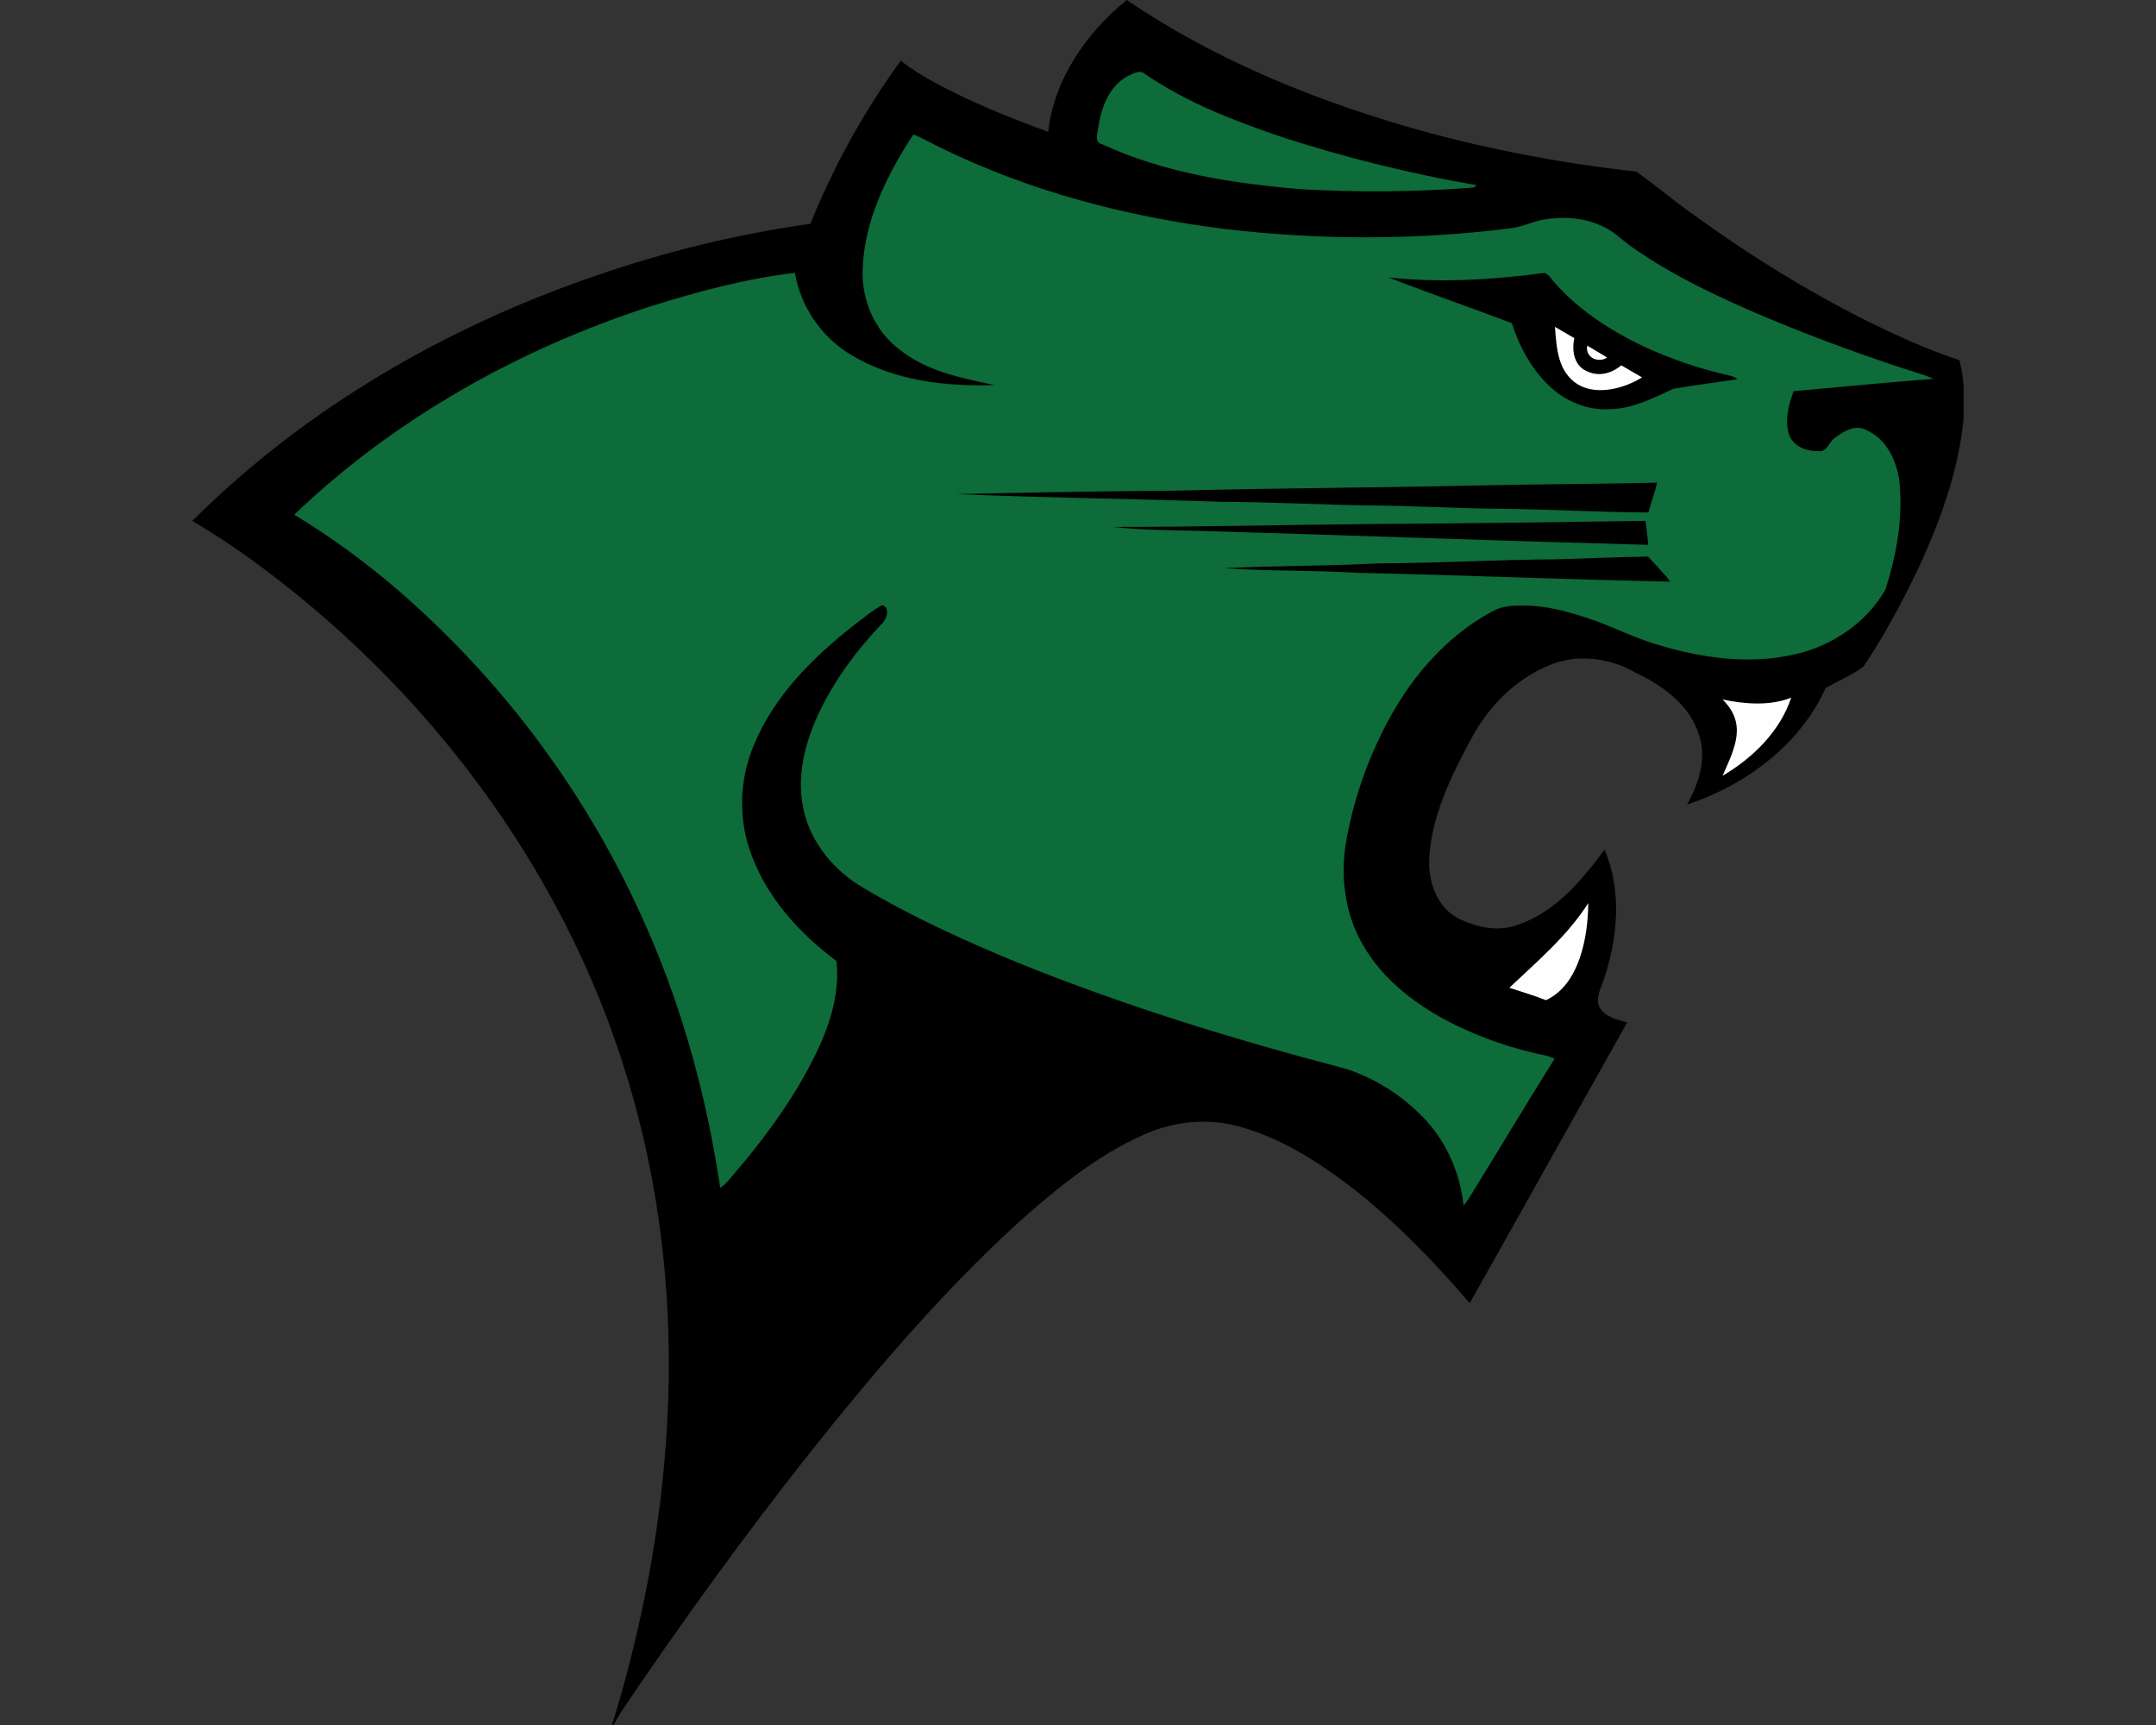
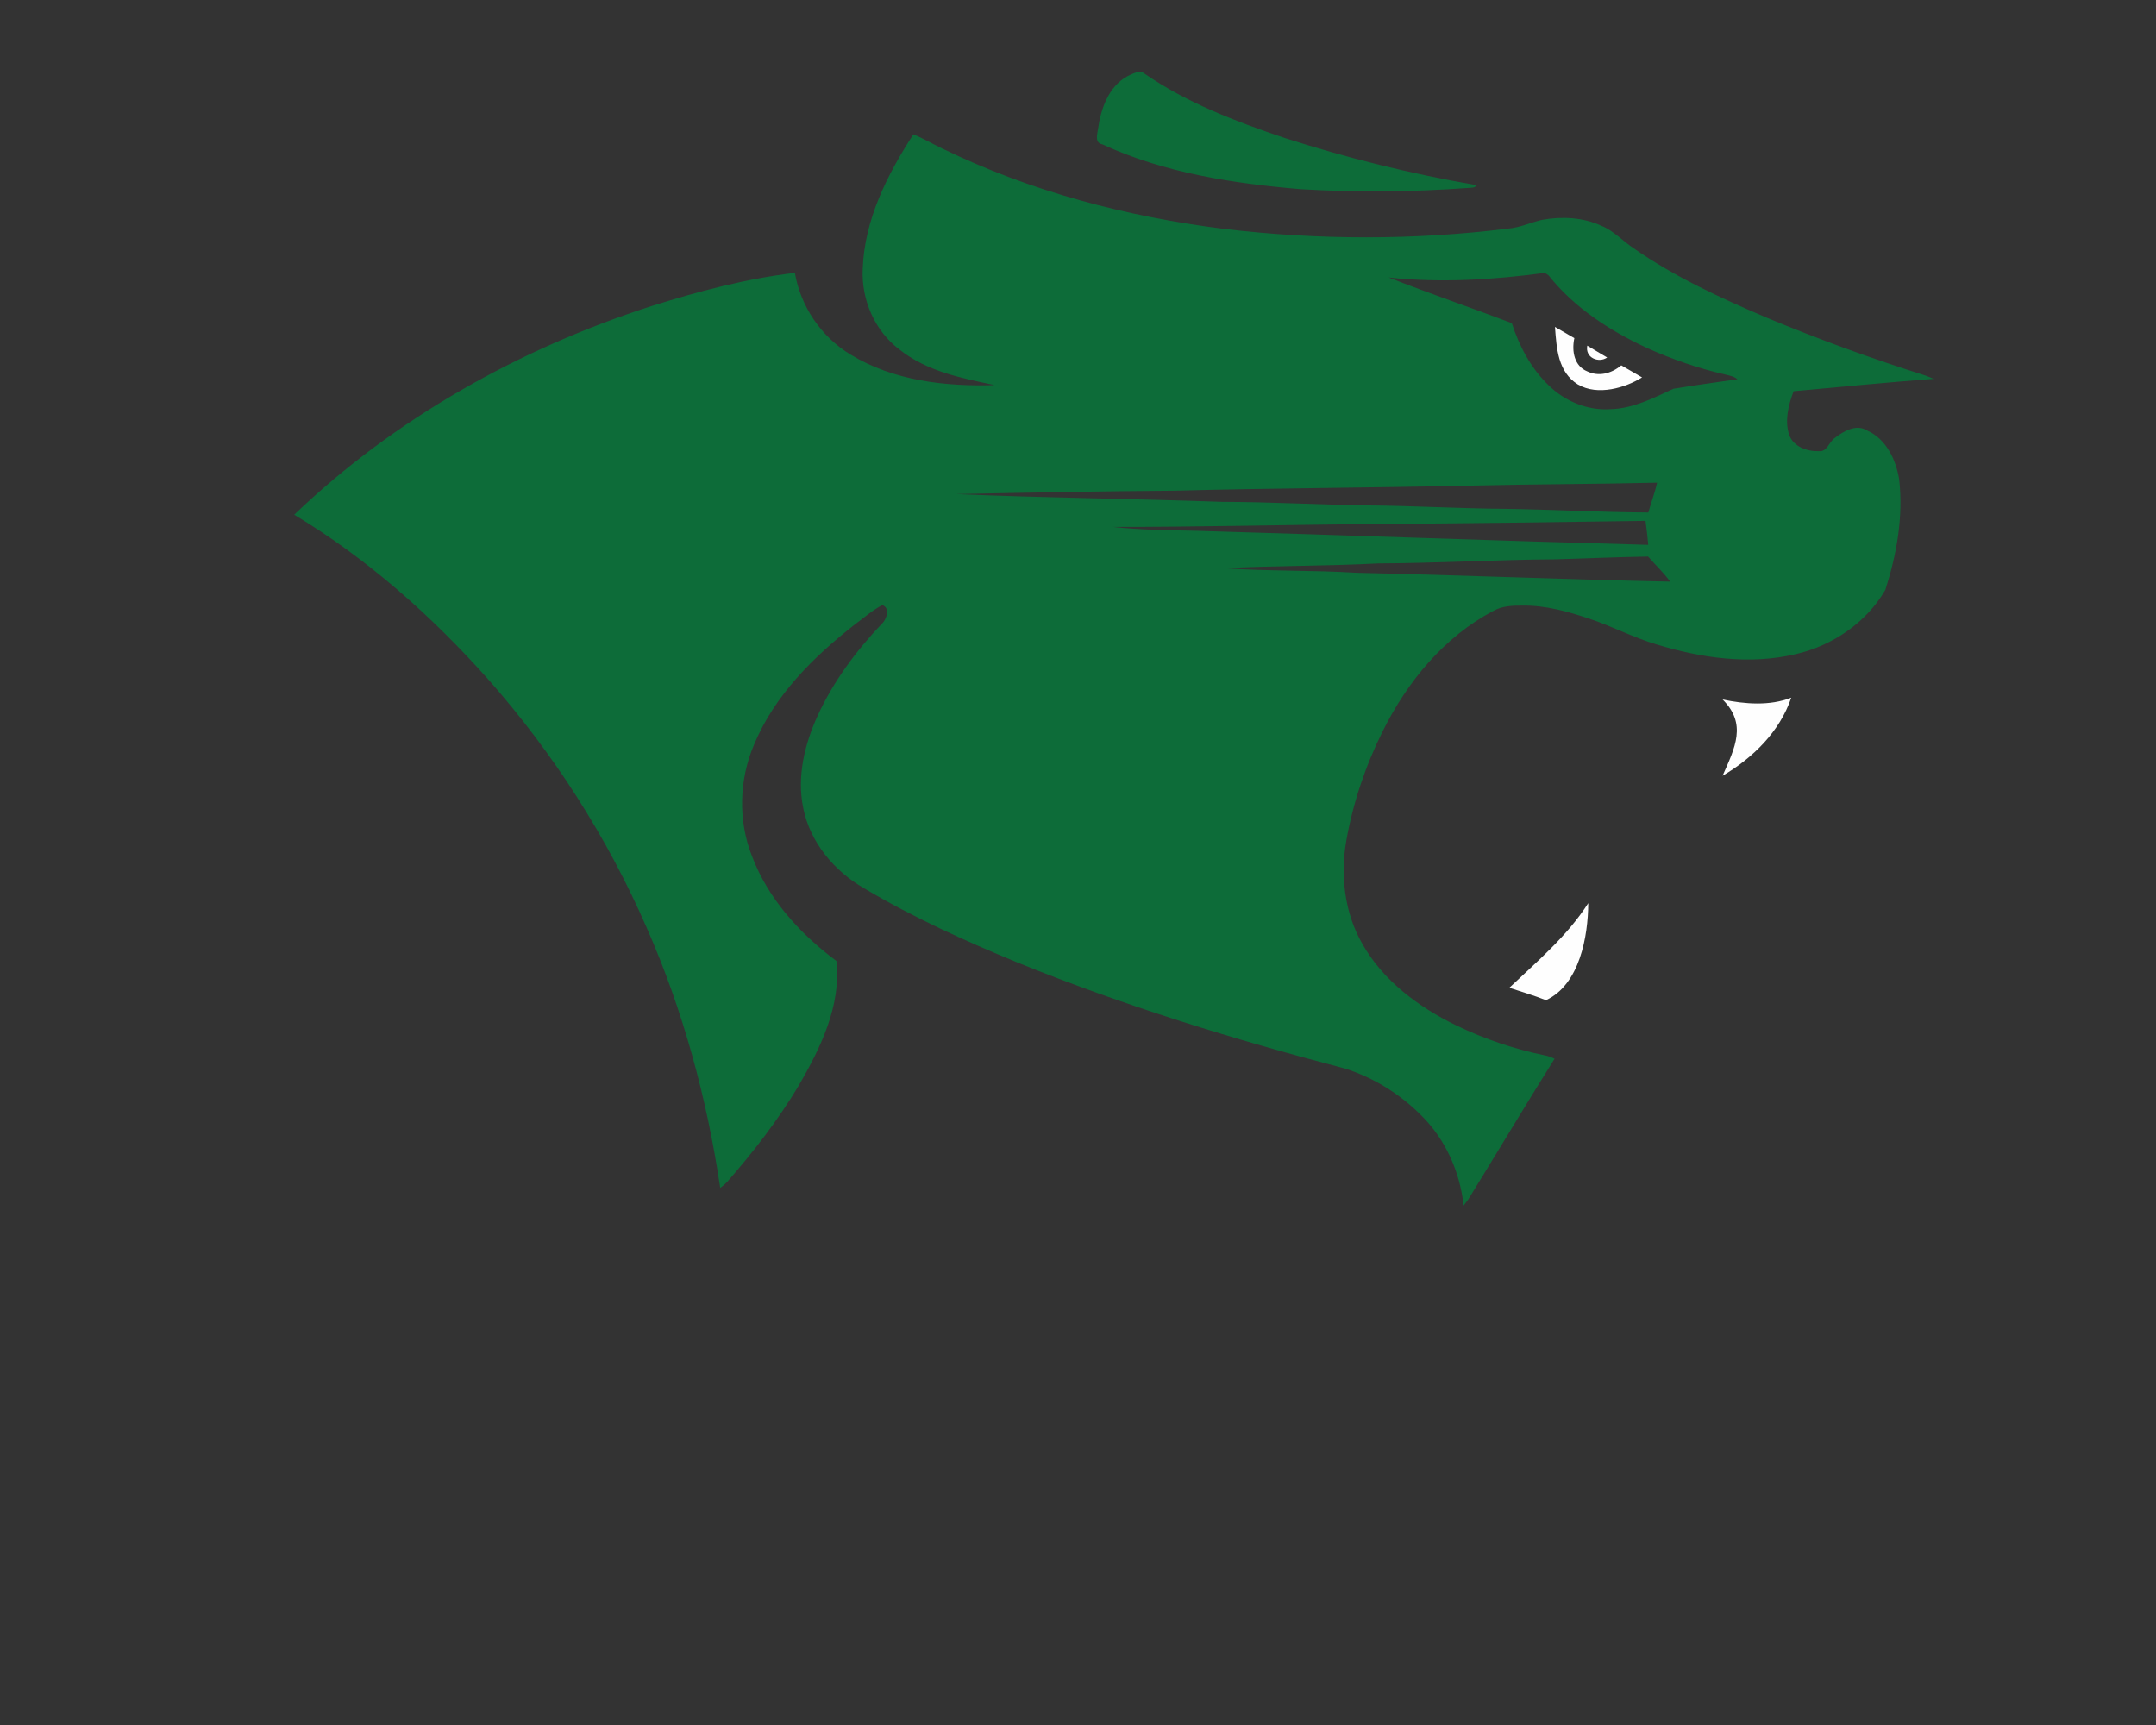
<svg xmlns="http://www.w3.org/2000/svg" xml:space="preserve" width="2000px" height="1600px" version="1.1" style="shape-rendering:geometricPrecision; text-rendering:geometricPrecision; image-rendering:optimizeQuality; fill-rule:evenodd; clip-rule:evenodd" viewBox="0 0 2000 1600">
  <rect x="0" y="0" width="2000" height="1600" fill="#333333" stroke="none" />
  <defs>
    <style type="text/css">
   
    .fil0 {fill:black;fill-rule:nonzero}
    .fil2 {fill:#0D6C39;fill-rule:nonzero}
    .fil1 {fill:#FEFEFE;fill-rule:nonzero}
   
  </style>
  </defs>
  <g id="Capa_x0020_1">
    <g id="Chicago_x0020_State_x0020_Cougars.cdr">
-       <path class="fil0" d="M1045.13 0l0.08 0c77.84,52.88 165.63,89.57 255.62,116.17 70.93,20.87 143.84,34.84 217.27,43.02 18.89,13.71 36.85,28.82 56.05,42.23 49.52,35.79 101.69,68.02 156.26,95.57 28.42,13.87 57.22,27.28 87.32,37.13 1.78,8.25 3.48,16.56 3.86,24.99l0 28.5c-4.8,50.69 -22.83,99.02 -44.52,144.71 -14.35,29.54 -30.05,58.54 -48.31,85.84 -10.66,8.28 -23.67,13.26 -35.3,20.14 -23.92,52.85 -74.23,90.01 -128.33,107.89 10.39,-19.1 18.24,-41.86 11.25,-63.5 -8.1,-28.09 -33.42,-46.6 -58.72,-58.54 -23.87,-13.96 -53.99,-18.03 -79.92,-7.36 -32.35,13 -58.13,39.59 -73.93,70.3 -18.16,33.55 -35.35,69.25 -37.97,107.91 -1.32,21.28 6.22,45.26 25.81,56.23 17.06,8.66 37.48,13.53 56.07,6.63 34.9,-11.64 59.51,-41.15 80.71,-69.72 16.28,37.99 12.34,81.27 -0.4,119.67 -2.64,8.46 -8.39,17.52 -4.25,26.49 5.26,9.12 16.31,11.43 25.66,14.04 -48.79,86.71 -97.12,173.67 -146.04,260.3 -34.28,-39.7 -70.9,-77.69 -112.63,-109.62 -29.82,-22.6 -62.32,-42.81 -98.52,-53.36 -30.01,-9.09 -62.98,-6.04 -91.45,6.86 -43.66,19.46 -81.07,50.14 -116.47,81.7 -73.14,66.98 -137.35,142.91 -198.78,220.52 -57.68,73.32 -112.41,148.93 -164.67,226.19 -4.22,6.14 -8.26,12.47 -11.76,19.07l-1.37 0c27.93,-90.64 45.91,-184.63 51.12,-279.41 6.27,-110.38 -5.87,-222.07 -39.06,-327.67 -59.33,-190.51 -185.78,-357.16 -346.67,-473.88 -17.65,-12.85 -35.98,-24.74 -54.73,-35.92l0 -2.97 0.13 2.9c104.74,-104.51 235.91,-180.24 375.49,-227.79 64.18,-22.12 130.52,-38.24 197.72,-47.72 21.63,-53.58 49.85,-104.51 83.86,-151.26 9.67,7.67 20.19,14.17 31.06,20.04 33.8,18.31 69.53,32.81 105.65,45.97 5.48,-48.89 35.43,-91.79 72.81,-122.29z" />
      <path class="fil1" d="M1400.13 916.19c25.93,-24.58 53.81,-48.07 73.19,-78.5 -0.14,30.73 -7.91,75.5 -39.19,90.01 -11.15,-4.37 -22.65,-7.78 -34,-11.51zm42.31 -612.99l17.98 10.43c-2.66,12.38 0.09,25.98 12.02,30.83 10.19,4.85 21.76,2.48 31.54,-5.59l19.26 11.17c-14.87,9.4 -41.05,17.57 -59.64,6.5 -18.46,-11.69 -19.62,-33.07 -21.16,-53.34zm29.97 17.38l18.46 11c-7.57,5.36 -20.63,0.61 -18.46,-11zm125.56 328.23c20.61,4.29 43.82,6.14 63.67,-1.7 -10.57,31.44 -35.63,55.95 -63.72,72.46 11.64,-26.2 22.8,-48.11 0.05,-70.76z" />
      <path class="fil2" d="M847.24 124.65c9.17,3.6 17.6,8.73 26.49,12.92 82.08,40.03 171.53,63.42 261.94,74.75 87.39,10.39 176.1,10.56 263.44,-0.31 10.87,-0.89 20.83,-5.69 31.34,-8.1 18.31,-3.27 37.89,-2.44 54.99,5.49 11.47,4.62 19.83,14.09 29.96,20.85 38.2,26.59 80.74,46.17 123.41,64.38 48.28,20.09 97.47,37.99 147.35,53.69 2.51,0.94 5.03,1.93 7.52,3.05 -43.33,3.37 -86.58,7.51 -129.86,11.48 -4.77,12.77 -8.5,27.22 -4.06,40.6 4.01,10.93 16.63,15.4 27.43,15.01 7.82,0.92 9.39,-8.73 14.88,-12.29 8.18,-6.3 19.89,-13.18 29.92,-6.88 17.78,7.9 26.74,27.02 29.74,45.26 4.01,34.59 -2.26,69.53 -12.75,102.45 -17.5,30.35 -48.84,51.73 -82.77,59.63 -43.02,10.34 -88.23,3.73 -129.98,-9.04 -21.38,-6.35 -41.12,-16.92 -62.27,-23.85 -19.76,-6.6 -40.28,-12.29 -61.29,-12.04 -9.34,-0.07 -19.09,0.23 -27.42,4.95 -45.67,24.06 -79.8,65.66 -102.48,111.34 -16.05,32.11 -27.63,66.47 -33.91,101.82 -5.58,32.25 -1.67,66.82 14.81,95.49 19.28,34.36 52.24,58.77 87.09,75.76 26.43,12.78 54.52,22.2 83.3,28.07 2.77,0.63 5.43,1.62 8,2.92 -27.15,43.25 -53.26,87.13 -80.1,130.56 -1.38,1.91 -2.8,3.79 -4.27,5.61 -3.38,-31.44 -16.97,-61.79 -39.67,-84.01 -19.56,-19.63 -43.91,-34.64 -70.3,-43.07 -103.06,-27 -205.15,-58.31 -303.92,-98.39 -48.71,-20.06 -96.89,-41.88 -142.25,-68.83 -27.68,-15.92 -50.26,-42.79 -56.48,-74.61 -6,-29.03 1.34,-59.07 13.43,-85.54 14.53,-31.67 35.58,-59.99 59.48,-85.18 4.65,-4.04 7.98,-15.03 0.41,-17.32 -9.22,4.72 -16.92,11.84 -25.3,17.85 -38.42,30.08 -74.79,65.96 -93.71,111.8 -13.79,32.48 -14.83,70.2 -1.86,103.11 14.99,39.75 44.68,72.26 78.35,97.3 4.6,41.6 -14.83,80.89 -35.1,115.86 -18.97,31.62 -41.6,60.9 -65.85,88.63 -2.06,2.24 -4.34,4.24 -6.83,6 -12.27,-82.75 -34.29,-164.22 -68.01,-240.87 -36.63,-84.14 -86.66,-162.36 -147.43,-231.08 -52.4,-58.8 -112.08,-111.82 -179.74,-152.46 93.36,-89.35 208.92,-154.01 331.56,-193.57 43.4,-13.62 87.67,-25.4 132.9,-30.76 5.28,31.21 24.51,59.45 51.66,75.78 39.77,24.31 87.9,29.8 133.64,28.32 -30.71,-6.4 -62.99,-12.82 -88.16,-32.89 -23.18,-17.34 -35.73,-46.57 -34.21,-75.27 1.63,-45.26 22.76,-87.09 46.94,-124.37zm199.06 -54.22c4.8,-2.11 11.12,-6.12 15.9,-1.81 39.21,26.92 84.09,44.04 128.89,59.13 58.33,18.79 118.02,33.55 178.41,43.93 -1.14,3.03 -4.72,2.19 -7.24,2.62 -51.71,3.78 -103.69,4.19 -155.45,1.19 -62.81,-5.33 -126.61,-14.98 -184.28,-41.65 -7.27,-1.39 -4.65,-9.14 -3.96,-14.22 2.61,-18.84 9.9,-39.72 27.73,-49.19zm241.9 186.94l0 0c37.79,14.86 76.27,27.89 114.21,42.34 6.89,21.36 17.78,41.9 34.09,57.6 15.01,14.8 36.14,23.64 57.37,22.2 21.03,-0.49 39.92,-10.39 58.54,-18.95 19.68,-3.3 39.52,-5.87 59.3,-8.79 -3.13,-2.69 -7.21,-3.4 -11.05,-4.34 -25.27,-5.77 -49.93,-14.27 -73.52,-24.99 -34.24,-15.98 -66.97,-37.21 -90.67,-67.07 -0.81,-0.56 -2.46,-1.71 -3.3,-2.29 -47.95,6.4 -96.74,9.52 -144.97,4.29zm73.48 193.07l0 0c-90.57,2.06 -181.16,2.28 -271.7,4.67 -67.68,0.41 -135.34,1.78 -203,3.18 82.06,3.48 164.22,4.24 246.3,7.18 44.93,0.11 89.81,2.62 134.73,3.31 42.34,0.28 84.65,2.84 126.99,3.14 44.72,0.64 89.39,3.18 134.09,3.43 2.49,-9.29 6.07,-18.26 8.08,-27.65 -58.51,1.37 -117,1.37 -175.49,2.74zm-88.64 35.58l0 0c-80.35,0.74 -160.71,2.79 -241.07,2.72 26.06,2.84 52.3,3.02 78.45,3.6 139.54,4.07 279.07,9.3 418.57,13.03 -0.68,-7.44 -1.52,-14.86 -2.54,-22.25 -84.47,1.22 -168.91,2.42 -253.41,2.9zm170.16 32.76l0 0c-54.96,0.33 -109.84,3.58 -164.8,3.81 -47.57,2.52 -95.24,1.93 -142.78,4.45 40.84,2.89 81.8,1.67 122.67,4.24 97.01,2.16 193.98,6.19 290.99,8.2 -6.02,-8.43 -13.66,-15.47 -20.44,-23.26 -28.57,0.43 -57.09,1.75 -85.64,2.56z" />
    </g>
  </g>
</svg>